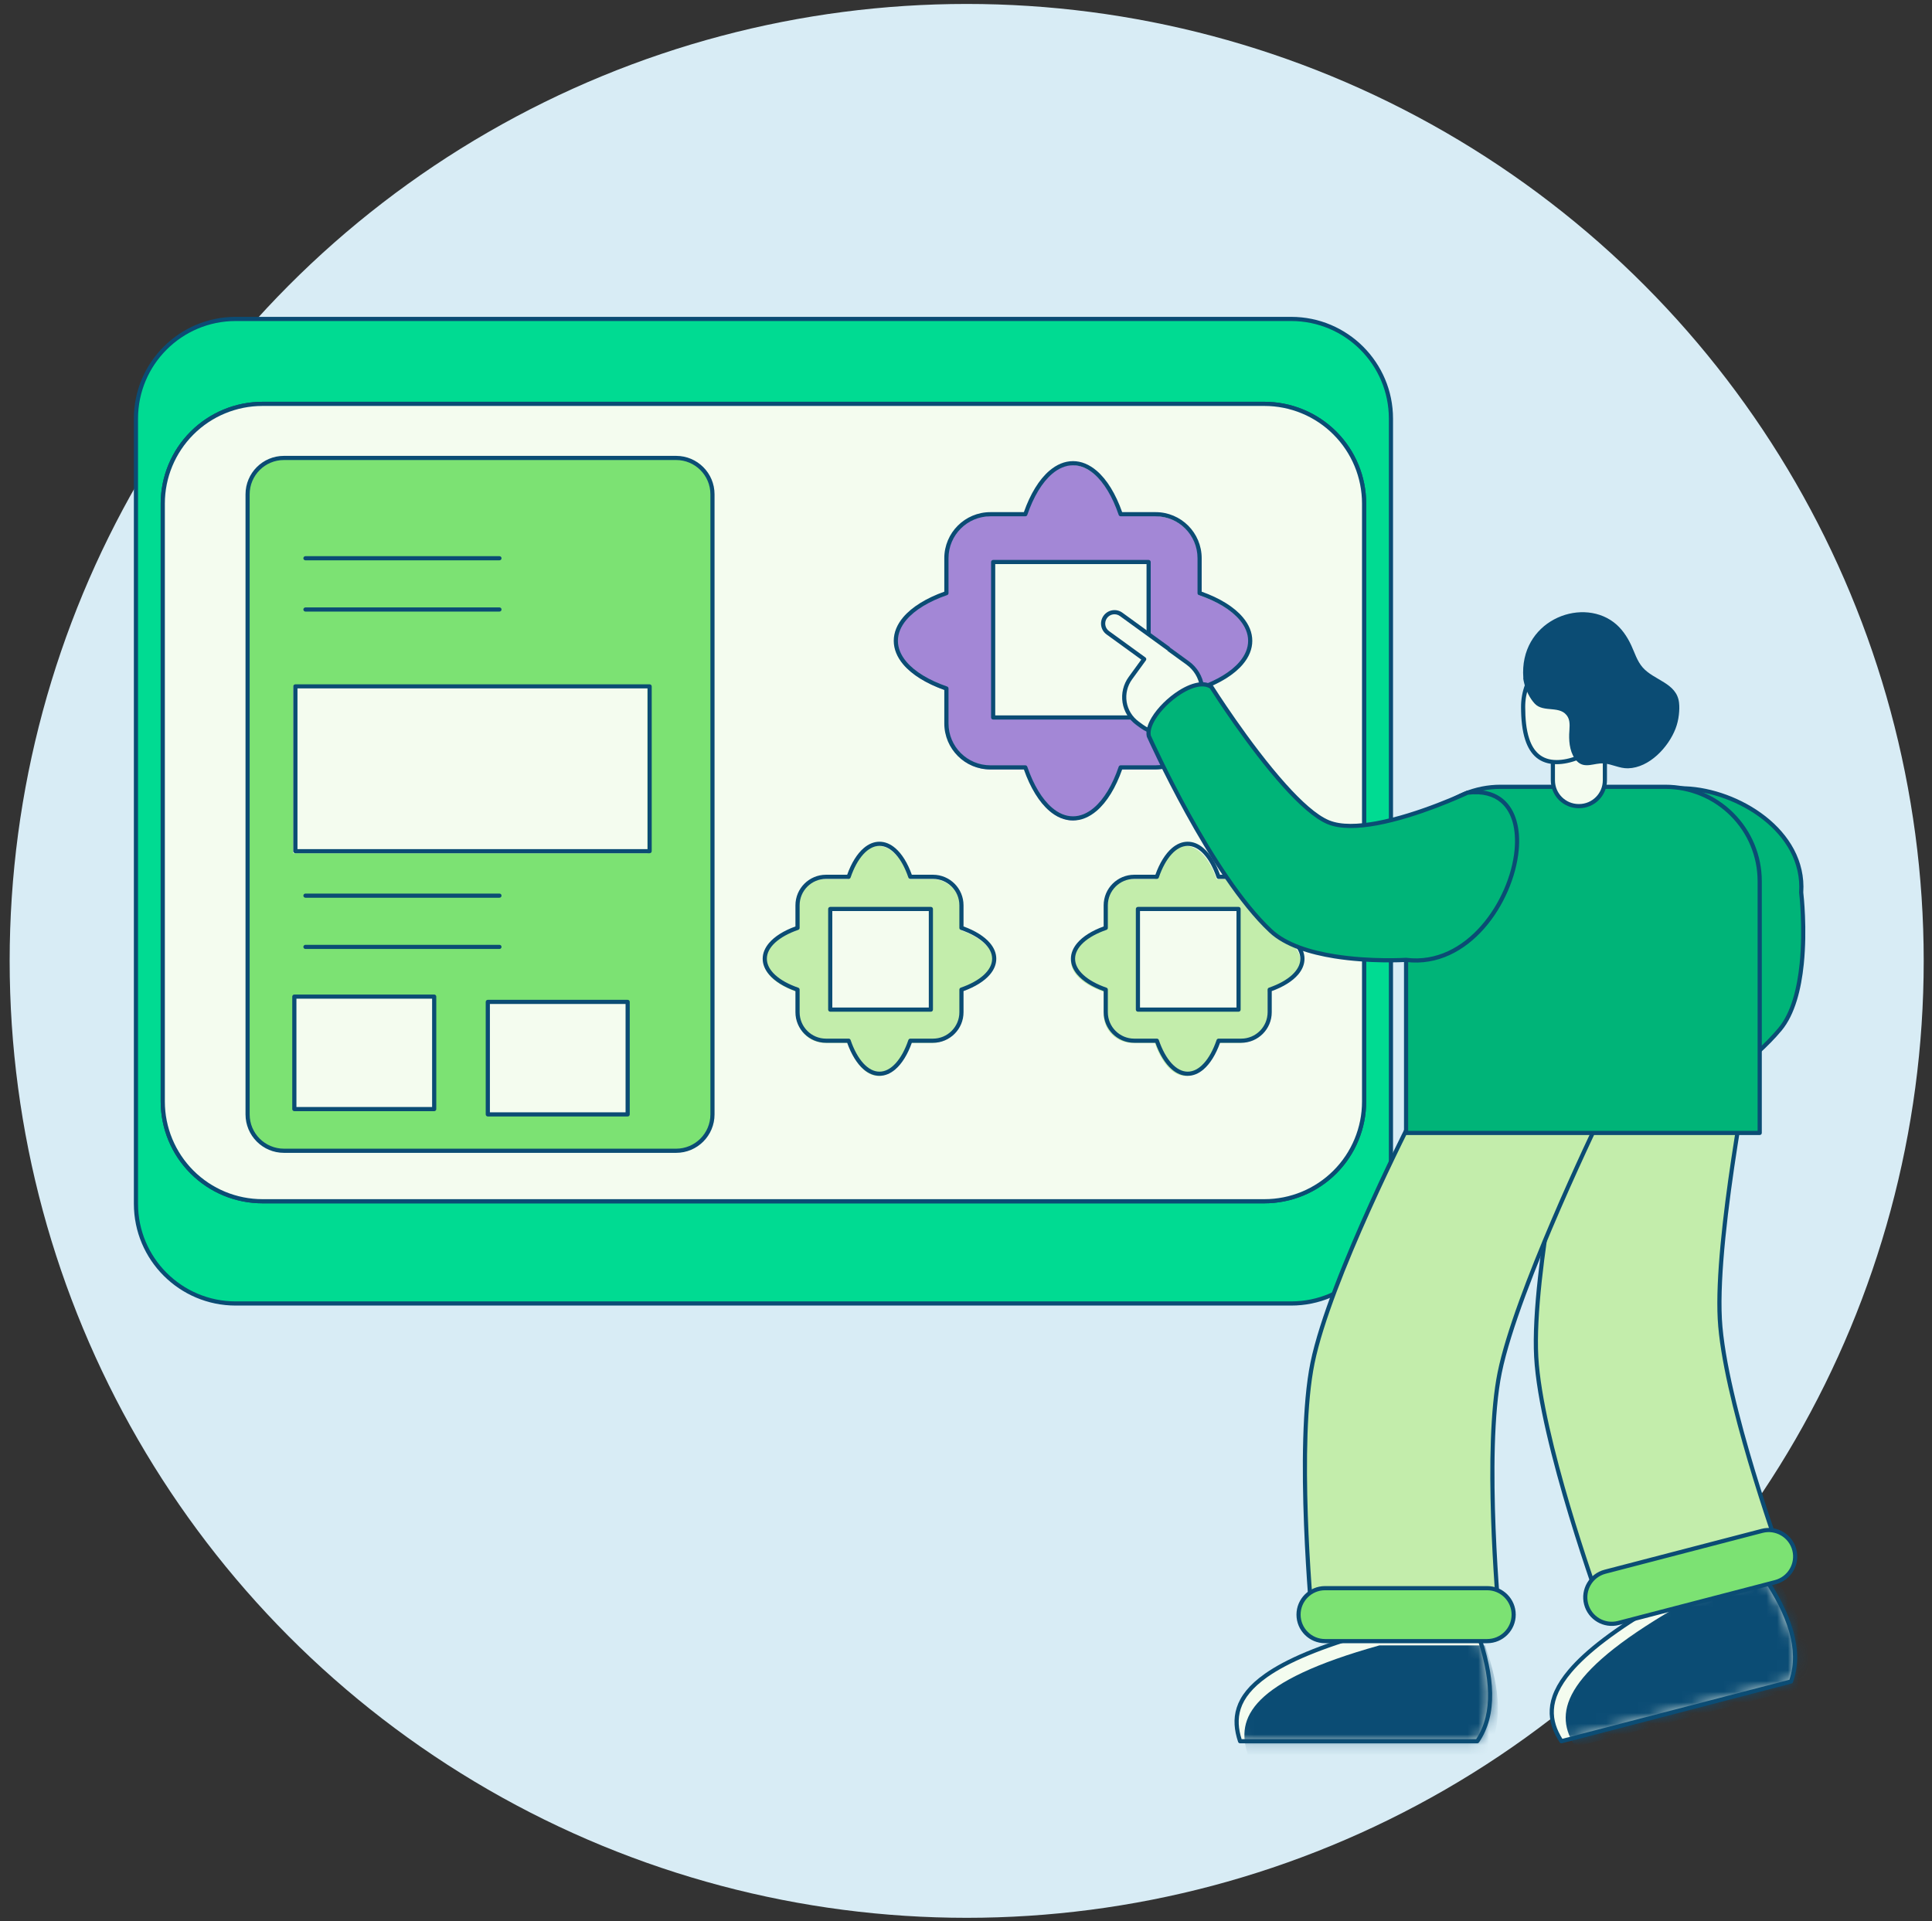
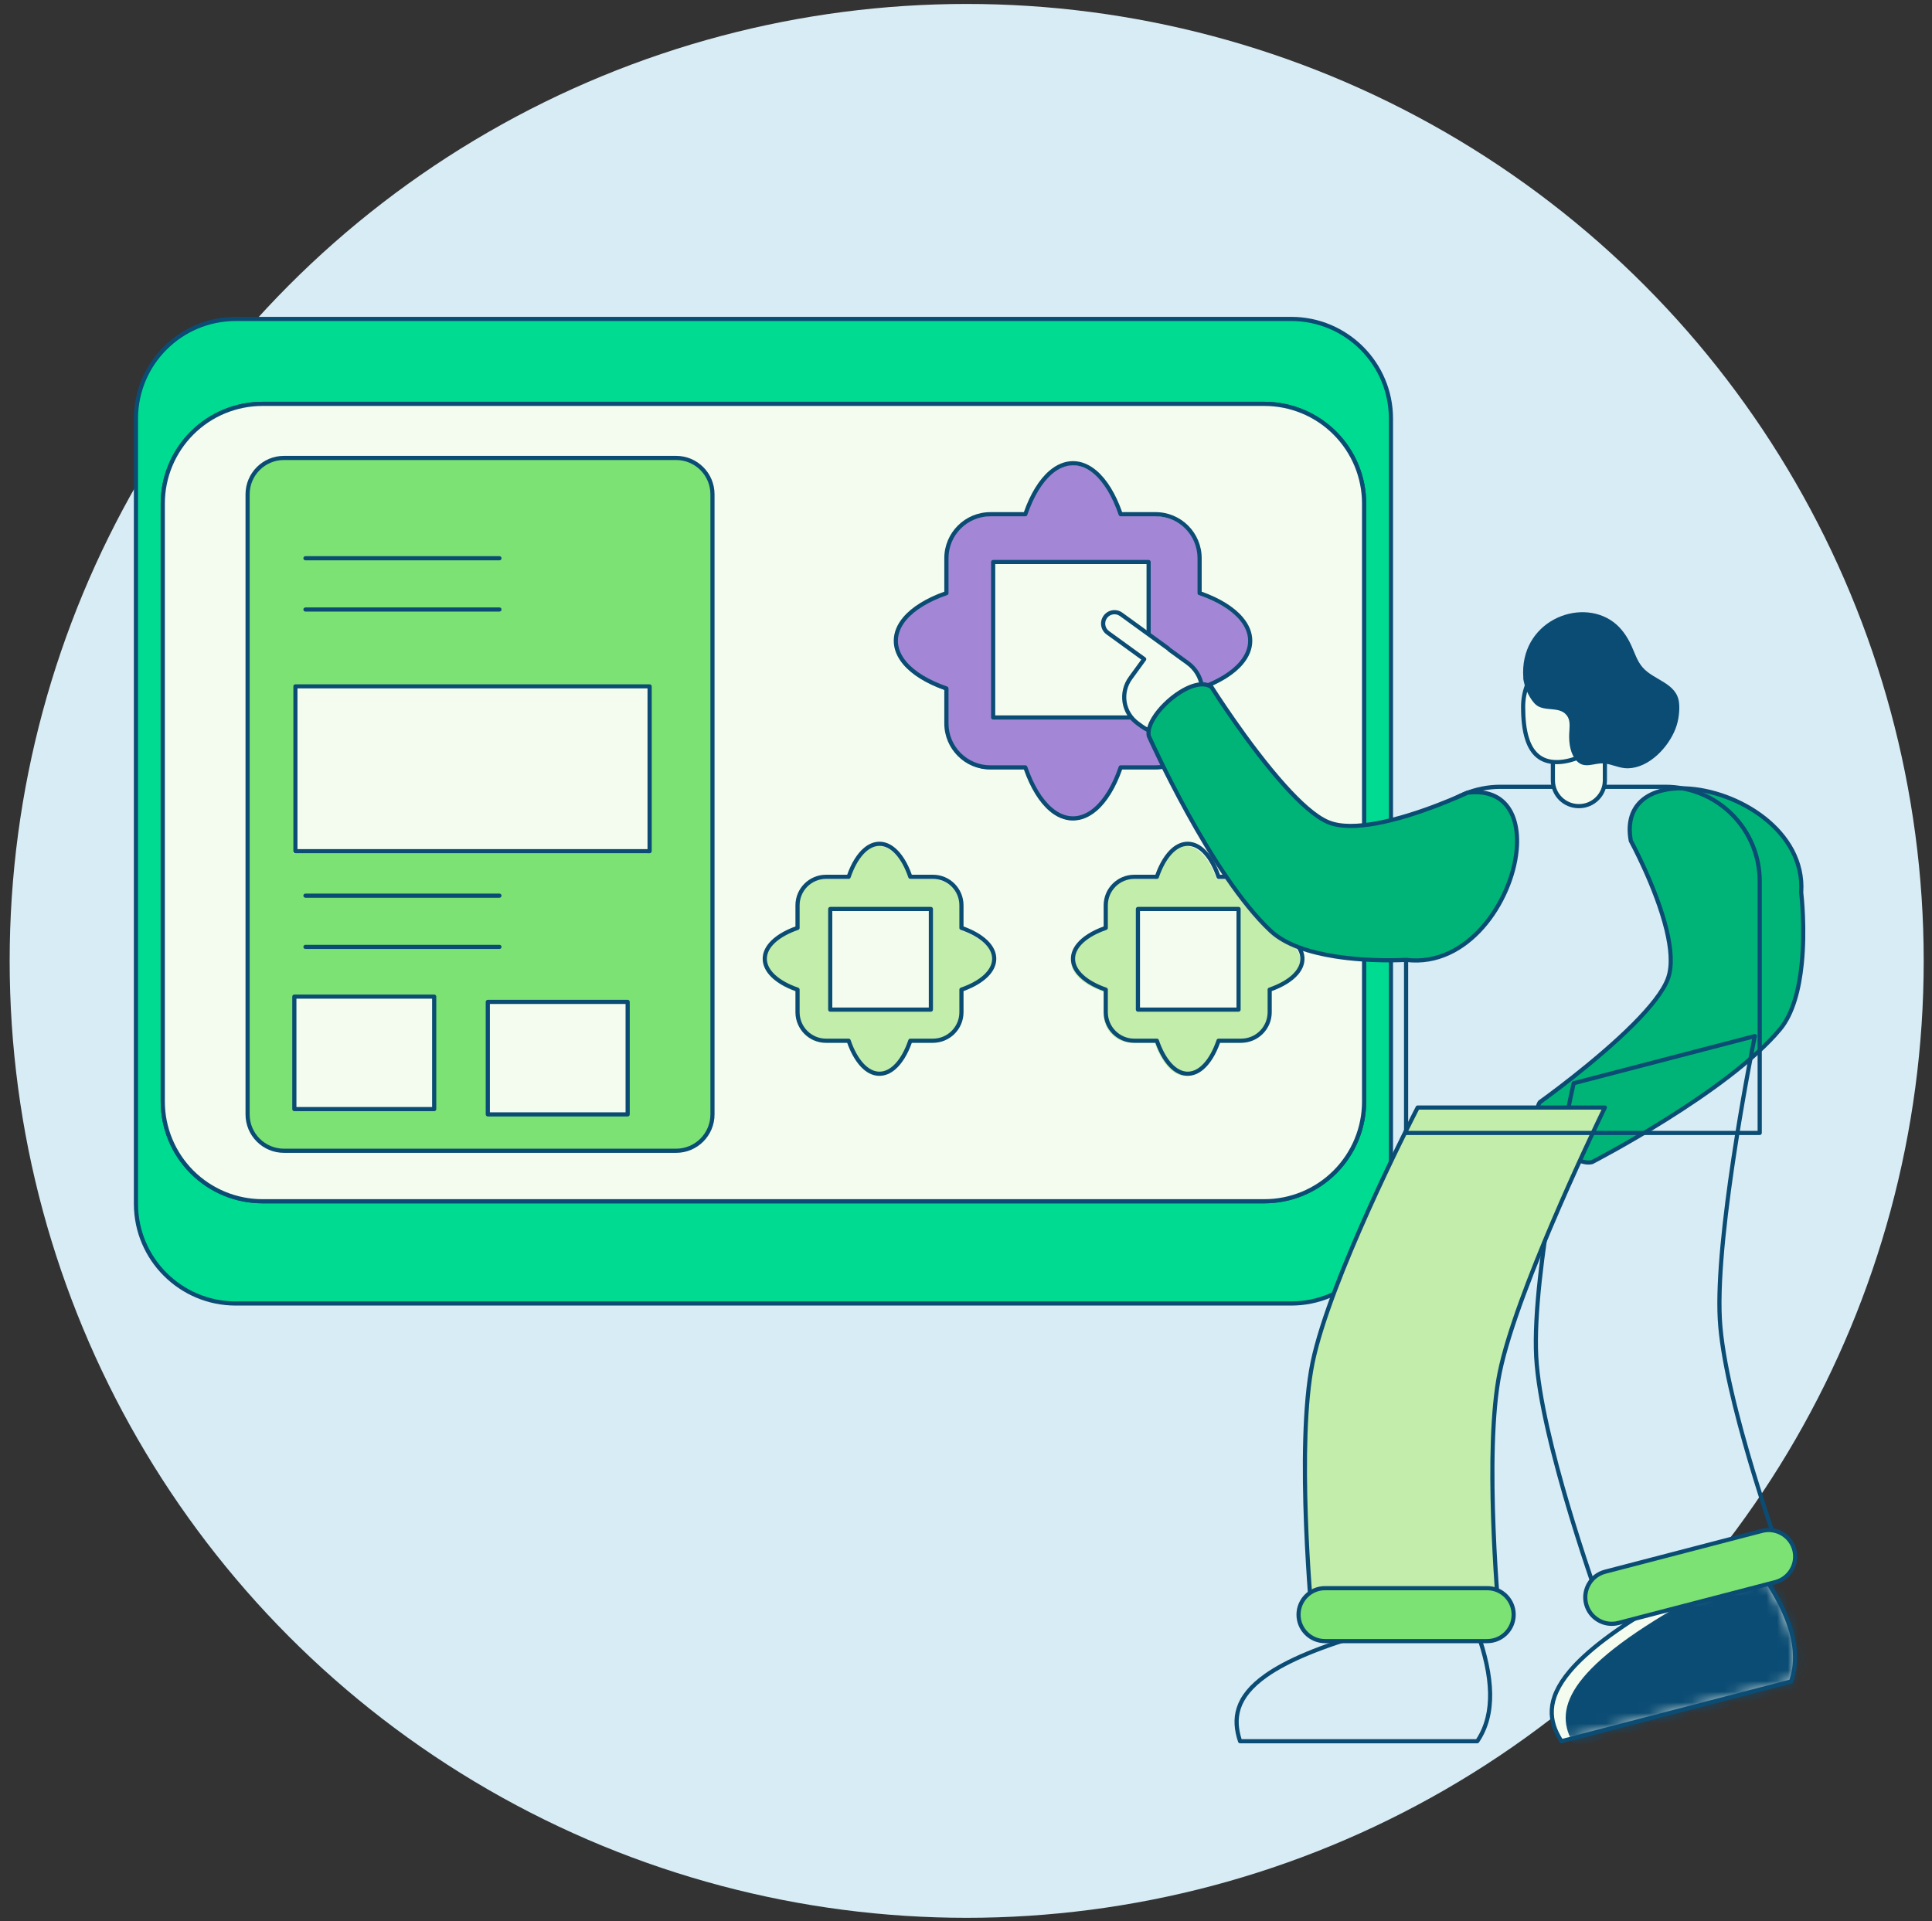
<svg xmlns="http://www.w3.org/2000/svg" width="181" height="180" viewBox="0 0 181 180" fill="none">
  <rect x="0" y="0" width="181" height="180" fill="#333333" stroke="none" />
  <circle cx="90.564" cy="90.029" r="89.659" fill="#D8ECF5" />
  <path fill-rule="evenodd" clip-rule="evenodd" d="M130.309 39.224C130.309 34.065 126.125 29.883 120.967 29.883H22.081C16.919 29.883 12.739 34.065 12.739 39.224V112.788C12.739 117.947 16.919 122.128 22.081 122.128H120.967C126.125 122.128 130.309 117.947 130.309 112.788V39.224Z" fill="#00DB92" />
  <path fill-rule="evenodd" clip-rule="evenodd" d="M130.506 39.224C130.506 33.957 126.234 29.688 120.967 29.688H22.081C16.814 29.688 12.542 33.957 12.542 39.224V112.788C12.542 118.054 16.814 122.324 22.081 122.324H120.967C126.234 122.324 130.506 118.054 130.506 112.788V39.224ZM130.116 39.224V112.788C130.116 117.839 126.019 121.933 120.967 121.933H22.081C17.029 121.933 12.932 117.839 12.932 112.788V39.224C12.932 34.173 17.029 30.079 22.081 30.079H120.967C126.019 30.079 130.116 34.173 130.116 39.224Z" fill="#0B4C74" />
  <path fill-rule="evenodd" clip-rule="evenodd" d="M127.797 47.18C127.797 44.703 126.815 42.327 125.06 40.575C123.309 38.824 120.933 37.84 118.456 37.84H24.591C22.114 37.84 19.738 38.824 17.987 40.575C16.232 42.327 15.25 44.703 15.25 47.18V103.209C15.25 105.687 16.232 108.062 17.987 109.814C19.738 111.566 22.114 112.55 24.591 112.55H118.456C120.933 112.55 123.309 111.566 125.06 109.814C126.815 108.062 127.797 105.687 127.797 103.209V47.18Z" fill="#F4FCEF" />
  <path fill-rule="evenodd" clip-rule="evenodd" d="M127.992 47.18C127.992 44.651 126.988 42.226 125.2 40.437C123.411 38.649 120.984 37.644 118.457 37.644H24.593C22.061 37.644 19.638 38.649 17.85 40.437C16.061 42.226 15.054 44.651 15.054 47.18V103.209C15.054 105.738 16.061 108.164 17.85 109.952C18.735 110.838 19.786 111.54 20.943 112.02C22.1 112.499 23.34 112.745 24.593 112.745H118.457C120.984 112.745 123.411 111.74 125.2 109.952C126.988 108.164 127.992 105.738 127.992 103.209V47.18ZM127.601 47.18V103.209C127.601 105.635 126.64 107.961 124.923 109.676C123.21 111.391 120.884 112.355 118.457 112.355H24.593C22.166 112.355 19.839 111.391 18.123 109.676C16.41 107.961 15.444 105.635 15.444 103.209V47.18C15.444 44.755 16.41 42.429 18.123 40.713C19.84 38.998 22.166 38.035 24.593 38.035H118.457C120.884 38.035 123.21 38.998 124.923 40.713C126.64 42.429 127.601 44.755 127.601 47.18Z" fill="#0B4C74" />
  <path fill-rule="evenodd" clip-rule="evenodd" d="M127.797 47.18C127.797 44.703 126.815 42.327 125.06 40.575C123.309 38.824 120.933 37.84 118.456 37.84H24.591C22.114 37.84 19.738 38.824 17.987 40.575C16.232 42.327 15.25 44.703 15.25 47.18V103.209C15.25 105.687 16.232 108.062 17.987 109.814C19.738 111.566 22.114 112.55 24.591 112.55H118.456C120.933 112.55 123.309 111.566 125.06 109.814C126.815 108.062 127.797 105.687 127.797 103.209V47.18Z" fill="#F4FCEF" />
  <path fill-rule="evenodd" clip-rule="evenodd" d="M127.992 47.18C127.992 44.651 126.988 42.226 125.2 40.437C123.411 38.649 120.984 37.644 118.457 37.644H24.593C22.061 37.644 19.638 38.649 17.85 40.437C16.061 42.226 15.054 44.651 15.054 47.18V103.209C15.054 105.738 16.061 108.164 17.85 109.952C18.735 110.838 19.786 111.54 20.943 112.02C22.1 112.499 23.34 112.745 24.593 112.745H118.457C120.984 112.745 123.411 111.74 125.2 109.952C126.988 108.164 127.992 105.738 127.992 103.209V47.18ZM127.601 47.18V103.209C127.601 105.635 126.64 107.961 124.923 109.676C123.21 111.391 120.884 112.355 118.457 112.355H24.593C22.166 112.355 19.839 111.391 18.123 109.676C16.41 107.961 15.444 105.635 15.444 103.209V47.18C15.444 44.755 16.41 42.429 18.123 40.713C19.84 38.998 22.166 38.035 24.593 38.035H118.457C120.884 38.035 123.21 38.998 124.923 40.713C126.64 42.429 127.601 44.755 127.601 47.18Z" fill="#0B4C74" />
  <path fill-rule="evenodd" clip-rule="evenodd" d="M66.744 46.312C66.744 44.431 65.225 42.907 63.344 42.907H26.598C24.718 42.907 23.198 44.431 23.198 46.312V104.416C23.198 106.296 24.718 107.82 26.598 107.82H63.344C65.225 107.82 66.744 106.296 66.744 104.416V46.312Z" fill="#7CE273" />
  <path fill-rule="evenodd" clip-rule="evenodd" d="M66.942 46.311C66.942 44.324 65.329 42.712 63.345 42.712H26.599C24.615 42.712 23.002 44.324 23.002 46.311V104.415C23.002 106.403 24.615 108.015 26.599 108.015H63.345C65.329 108.015 66.942 106.403 66.942 104.415V46.311ZM66.554 46.311V104.415C66.554 106.187 65.116 107.624 63.345 107.625H26.599C24.828 107.624 23.39 106.187 23.39 104.415V46.311C23.39 44.539 24.828 43.102 26.599 43.102H63.345C65.116 43.102 66.554 44.539 66.554 46.311Z" fill="#0B4C74" />
  <path fill-rule="evenodd" clip-rule="evenodd" d="M46.79 52.109H28.617C28.591 52.109 28.566 52.114 28.542 52.124C28.518 52.134 28.497 52.148 28.478 52.166C28.46 52.184 28.446 52.206 28.436 52.23C28.426 52.254 28.421 52.279 28.421 52.305C28.421 52.413 28.508 52.5 28.617 52.5H46.79C46.899 52.5 46.986 52.413 46.986 52.305C46.986 52.197 46.899 52.109 46.79 52.109ZM46.79 83.722H28.617C28.591 83.721 28.566 83.726 28.542 83.736C28.518 83.746 28.497 83.76 28.478 83.778C28.46 83.796 28.446 83.818 28.436 83.842C28.426 83.865 28.421 83.891 28.421 83.917C28.421 84.024 28.508 84.112 28.617 84.112H46.79C46.899 84.112 46.986 84.024 46.986 83.917C46.986 83.809 46.899 83.722 46.79 83.722ZM28.617 57.302H46.79C46.899 57.302 46.986 57.215 46.986 57.107C46.986 56.999 46.899 56.912 46.79 56.912H28.617C28.591 56.912 28.566 56.917 28.542 56.926C28.518 56.936 28.497 56.95 28.478 56.969C28.46 56.987 28.446 57.008 28.436 57.032C28.426 57.056 28.421 57.081 28.421 57.107C28.421 57.215 28.508 57.302 28.617 57.302ZM28.617 88.914H46.79C46.899 88.914 46.986 88.827 46.986 88.719C46.986 88.611 46.899 88.524 46.79 88.524H28.617C28.591 88.524 28.566 88.529 28.542 88.538C28.518 88.548 28.497 88.562 28.478 88.581C28.46 88.599 28.446 88.62 28.436 88.644C28.426 88.668 28.421 88.693 28.421 88.719C28.421 88.827 28.508 88.914 28.617 88.914Z" fill="#0B4C74" />
  <path fill-rule="evenodd" clip-rule="evenodd" d="M27.475 64.272H60.656V79.942H27.475V64.272Z" fill="#F4FCEF" />
  <path fill-rule="evenodd" clip-rule="evenodd" d="M61.056 64.309C61.056 64.203 60.966 64.117 60.859 64.117H27.672C27.565 64.117 27.475 64.203 27.475 64.309V79.75C27.475 79.856 27.565 79.942 27.672 79.942H60.859C60.966 79.942 61.056 79.856 61.056 79.75V64.309ZM60.668 64.501V79.558H27.869V64.501H60.668Z" fill="#0B4C74" />
  <path fill-rule="evenodd" clip-rule="evenodd" d="M27.498 93.543H40.6V104.082H27.498V93.543Z" fill="#F4FCEF" />
  <path fill-rule="evenodd" clip-rule="evenodd" d="M40.873 93.377C40.873 93.351 40.868 93.326 40.858 93.302C40.848 93.278 40.834 93.257 40.816 93.239C40.797 93.22 40.776 93.206 40.752 93.196C40.728 93.186 40.703 93.181 40.677 93.182H27.576C27.55 93.181 27.524 93.186 27.501 93.196C27.477 93.206 27.455 93.22 27.437 93.239C27.419 93.257 27.404 93.278 27.395 93.302C27.385 93.326 27.38 93.351 27.38 93.377V103.916C27.38 103.942 27.385 103.967 27.395 103.991C27.404 104.014 27.419 104.036 27.437 104.054C27.455 104.072 27.477 104.087 27.5 104.097C27.524 104.106 27.55 104.111 27.576 104.111H40.677C40.703 104.111 40.728 104.106 40.752 104.097C40.776 104.087 40.797 104.072 40.816 104.054C40.834 104.036 40.848 104.014 40.858 103.991C40.868 103.967 40.873 103.942 40.873 103.916L40.873 93.377ZM40.482 93.572V103.721H27.771V93.572H40.482V93.572Z" fill="#0B4C74" />
  <path fill-rule="evenodd" clip-rule="evenodd" d="M45.565 93.757H58.667V104.296H45.565V93.757Z" fill="#F4FCEF" />
  <path fill-rule="evenodd" clip-rule="evenodd" d="M58.998 93.872C58.998 93.847 58.993 93.821 58.983 93.797C58.973 93.774 58.959 93.752 58.941 93.734C58.922 93.716 58.901 93.702 58.877 93.692C58.853 93.682 58.828 93.677 58.802 93.677H45.7C45.675 93.677 45.649 93.682 45.626 93.692C45.602 93.702 45.58 93.716 45.562 93.734C45.544 93.752 45.529 93.774 45.52 93.797C45.51 93.821 45.505 93.847 45.505 93.872V104.411C45.505 104.437 45.51 104.463 45.52 104.486C45.529 104.51 45.544 104.532 45.562 104.55C45.58 104.568 45.602 104.582 45.626 104.592C45.649 104.602 45.675 104.607 45.7 104.607H58.802C58.828 104.607 58.853 104.602 58.877 104.592C58.901 104.582 58.922 104.568 58.941 104.55C58.959 104.532 58.973 104.51 58.983 104.486C58.993 104.463 58.998 104.437 58.998 104.411V93.872ZM58.607 94.067V104.216H45.896V94.067H58.607V94.067Z" fill="#0B4C74" />
  <path fill-rule="evenodd" clip-rule="evenodd" d="M95.982 48.355C96.969 45.466 98.6 43.576 100.447 43.576C102.293 43.576 103.929 45.466 104.912 48.355H108.188C110.464 48.355 112.31 50.2 112.31 52.476V55.749C115.174 56.738 117.051 58.371 117.051 60.215C117.051 62.061 115.174 63.693 112.31 64.682V67.955C112.31 70.231 110.464 72.076 108.188 72.076H104.912C103.929 74.965 102.293 76.856 100.447 76.856C98.6 76.856 96.969 74.965 95.982 72.076H92.71C90.434 72.076 88.588 70.231 88.588 67.955V64.682C85.719 63.693 83.847 62.061 83.847 60.215C83.847 58.371 85.719 56.738 88.588 55.749V52.476C88.588 50.2 90.434 48.355 92.71 48.355H95.982Z" fill="#A387D6" />
  <path fill-rule="evenodd" clip-rule="evenodd" d="M95.923 47.984H92.787C90.401 47.984 88.467 49.917 88.467 52.301V55.436C86.774 56.039 85.432 56.869 84.617 57.83C84.042 58.51 83.731 59.258 83.731 60.04C83.731 60.822 84.042 61.57 84.617 62.251C85.432 63.211 86.774 64.042 88.467 64.645V67.779C88.467 70.163 90.401 72.096 92.787 72.096H95.923C96.524 73.806 97.353 75.159 98.313 75.978C98.993 76.559 99.743 76.875 100.524 76.875C101.309 76.875 102.054 76.559 102.738 75.978C103.699 75.159 104.528 73.806 105.129 72.096C105.129 72.096 108.264 72.096 108.264 72.096C110.65 72.096 112.58 70.163 112.58 67.779V64.645C114.277 64.042 115.619 63.211 116.431 62.251C117.01 61.57 117.321 60.822 117.321 60.04C117.321 59.258 117.01 58.51 116.431 57.83C115.619 56.869 114.277 56.039 112.58 55.436V52.301C112.58 49.917 110.65 47.984 108.264 47.984H105.129C104.528 46.275 103.699 44.922 102.738 44.102C102.054 43.522 101.309 43.205 100.524 43.205C99.743 43.205 98.993 43.522 98.313 44.102C97.353 44.922 96.524 46.275 95.923 47.984ZM96.059 48.375C96.1 48.375 96.139 48.362 96.172 48.339C96.205 48.315 96.23 48.281 96.243 48.243C96.822 46.549 97.625 45.203 98.568 44.399C99.168 43.884 99.831 43.596 100.524 43.596C101.221 43.596 101.879 43.884 102.484 44.399C103.427 45.203 104.23 46.549 104.804 48.243C104.817 48.281 104.842 48.315 104.875 48.339C104.908 48.362 104.948 48.375 104.988 48.375H108.264C110.431 48.375 112.19 50.133 112.19 52.301V55.574C112.19 55.615 112.202 55.654 112.226 55.688C112.25 55.721 112.283 55.745 112.321 55.759C114.001 56.339 115.339 57.14 116.133 58.082C116.646 58.686 116.931 59.346 116.931 60.04C116.931 60.734 116.646 61.394 116.133 61.998C115.339 62.94 114.001 63.742 112.321 64.322C112.283 64.335 112.25 64.36 112.226 64.393C112.202 64.426 112.19 64.465 112.19 64.506V67.779C112.19 69.948 110.431 71.705 108.264 71.705H104.988C104.948 71.705 104.908 71.718 104.875 71.742C104.842 71.766 104.817 71.799 104.804 71.838C104.23 73.532 103.427 74.878 102.484 75.681C101.879 76.196 101.221 76.484 100.524 76.484C99.831 76.484 99.168 76.196 98.567 75.681C97.625 74.878 96.822 73.532 96.243 71.838C96.23 71.799 96.205 71.766 96.172 71.742C96.139 71.718 96.1 71.705 96.059 71.705H92.787C90.616 71.705 88.862 69.948 88.862 67.779V64.506C88.862 64.465 88.849 64.426 88.826 64.393C88.802 64.36 88.769 64.335 88.73 64.322C87.046 63.742 85.713 62.94 84.915 61.998C84.406 61.394 84.121 60.734 84.121 60.04C84.121 59.346 84.406 58.686 84.915 58.082C85.713 57.14 87.046 56.339 88.73 55.759C88.769 55.745 88.802 55.721 88.826 55.688C88.849 55.654 88.862 55.615 88.862 55.574V52.301C88.862 50.133 90.616 48.375 92.787 48.375H96.059Z" fill="#0B4C74" />
  <path fill-rule="evenodd" clip-rule="evenodd" d="M92.888 52.742H107.454V67.308H92.888V52.742Z" fill="#F4FCEF" />
  <path fill-rule="evenodd" clip-rule="evenodd" d="M107.804 52.658C107.804 52.551 107.716 52.463 107.611 52.463H93.042C92.936 52.463 92.849 52.551 92.849 52.658V67.224C92.849 67.332 92.936 67.419 93.042 67.419H107.611C107.716 67.419 107.804 67.332 107.804 67.224V52.658ZM107.414 52.854V67.029H93.239V52.854H107.414Z" fill="#0B4C74" />
  <path fill-rule="evenodd" clip-rule="evenodd" d="M79.412 82.361C80.051 80.491 81.107 79.267 82.302 79.267C83.497 79.267 84.556 80.491 85.192 82.361H87.313C88.787 82.361 89.982 83.556 89.982 85.029V87.148C91.836 87.788 93.052 88.845 93.052 90.039C93.052 91.234 91.836 92.291 89.982 92.93V95.049C89.982 96.523 88.787 97.718 87.313 97.718H85.192C84.556 99.588 83.497 100.812 82.302 100.812C81.107 100.812 80.051 99.588 79.412 97.718H77.294C75.82 97.718 74.625 96.523 74.625 95.049V92.93C72.768 92.291 71.556 91.234 71.556 90.039C71.556 88.845 72.768 87.788 74.625 87.148V85.029C74.625 83.556 75.82 82.361 77.294 82.361H79.412Z" fill="#C3EDAB" />
  <path fill-rule="evenodd" clip-rule="evenodd" d="M79.368 81.958H77.386C75.805 81.958 74.521 83.24 74.521 84.821V86.802C73.431 87.196 72.571 87.735 72.046 88.356C71.662 88.81 71.452 89.309 71.452 89.831C71.452 90.353 71.662 90.852 72.046 91.306C72.571 91.927 73.431 92.466 74.521 92.86V94.841C74.521 96.423 75.805 97.704 77.386 97.704H79.368C79.76 98.803 80.299 99.672 80.918 100.201C81.372 100.589 81.872 100.798 82.394 100.798C82.917 100.798 83.419 100.589 83.871 100.201C84.493 99.672 85.032 98.803 85.424 97.704H87.406C88.987 97.704 90.268 96.423 90.268 94.841V92.86C91.358 92.466 92.221 91.927 92.746 91.306C93.13 90.852 93.337 90.353 93.337 89.831C93.337 89.309 93.13 88.81 92.746 88.356C92.221 87.735 91.358 87.196 90.268 86.802V84.821C90.268 83.24 88.987 81.958 87.406 81.958H85.424C85.032 80.859 84.493 79.99 83.871 79.461C83.419 79.073 82.917 78.864 82.394 78.864C81.872 78.864 81.372 79.073 80.918 79.461C80.299 79.99 79.76 80.859 79.368 81.958ZM79.504 82.348C79.589 82.348 79.663 82.295 79.689 82.216C79.998 81.31 80.407 80.559 80.884 80.036C81.338 79.542 81.849 79.254 82.394 79.254C82.942 79.254 83.454 79.542 83.905 80.036C84.385 80.559 84.791 81.31 85.1 82.216C85.129 82.295 85.203 82.348 85.285 82.348H87.406C88.771 82.348 89.879 83.455 89.879 84.821V86.94C89.879 86.98 89.891 87.02 89.915 87.053C89.938 87.086 89.971 87.111 90.009 87.125C90.909 87.434 91.653 87.843 92.173 88.321C92.661 88.773 92.948 89.284 92.948 89.831C92.948 90.378 92.661 90.889 92.173 91.341C91.653 91.819 90.909 92.228 90.009 92.538C89.971 92.551 89.938 92.576 89.915 92.609C89.892 92.642 89.879 92.682 89.879 92.722V94.841C89.879 96.207 88.771 97.314 87.406 97.314H85.285C85.203 97.314 85.129 97.367 85.1 97.446C84.791 98.352 84.385 99.103 83.905 99.626C83.454 100.12 82.942 100.408 82.394 100.408C81.849 100.408 81.338 100.12 80.884 99.626C80.407 99.103 79.998 98.352 79.689 97.446C79.663 97.367 79.589 97.314 79.504 97.314H77.386C76.02 97.314 74.913 96.207 74.913 94.841V92.722C74.913 92.639 74.859 92.565 74.78 92.538C73.882 92.228 73.139 91.819 72.619 91.341C72.131 90.889 71.844 90.378 71.844 89.831C71.844 89.284 72.131 88.773 72.619 88.321C73.139 87.843 73.882 87.434 74.78 87.125C74.859 87.097 74.913 87.023 74.913 86.94V84.821C74.913 83.455 76.02 82.348 77.386 82.348H79.504Z" fill="#0B4C74" />
  <path fill-rule="evenodd" clip-rule="evenodd" d="M77.661 85.209H87.091V94.638H77.661V85.209Z" fill="#F4FCEF" />
  <path fill-rule="evenodd" clip-rule="evenodd" d="M87.404 85.166C87.404 85.058 87.319 84.971 87.211 84.971H77.779C77.674 84.971 77.586 85.058 77.586 85.166V94.595C77.586 94.703 77.674 94.791 77.779 94.791H87.211C87.319 94.791 87.404 94.703 87.404 94.595V85.166ZM87.015 85.361V94.4H77.975V85.361H87.015Z" fill="#0B4C74" />
  <path fill-rule="evenodd" clip-rule="evenodd" d="M108.189 82.361C108.828 80.491 109.884 79.267 111.079 79.267C112.275 79.267 113.334 80.491 113.97 82.361H116.091C117.564 82.361 118.76 83.556 118.76 85.029V87.148C120.614 87.788 121.829 88.845 121.829 90.039C121.829 91.234 120.614 92.291 118.76 92.93V95.049C118.76 96.523 117.564 97.718 116.091 97.718H113.97C113.334 99.588 112.275 100.812 111.079 100.812C109.884 100.812 108.828 99.588 108.189 97.718H106.071C104.598 97.718 103.402 96.523 103.402 95.049V92.93C101.545 92.291 100.333 91.234 100.333 90.039C100.333 88.845 101.545 87.788 103.402 87.148V85.029C103.402 83.556 104.598 82.361 106.071 82.361H108.189Z" fill="#C3EDAB" />
  <path fill-rule="evenodd" clip-rule="evenodd" d="M108.244 81.958H106.262C104.681 81.958 103.397 83.24 103.397 84.821V86.802C102.307 87.196 101.447 87.735 100.922 88.356C100.538 88.81 100.328 89.309 100.328 89.831C100.328 90.353 100.538 90.852 100.922 91.306C101.447 91.927 102.307 92.466 103.397 92.86V94.841C103.397 96.423 104.681 97.704 106.262 97.704H108.244C108.636 98.803 109.175 99.672 109.794 100.201C110.248 100.589 110.748 100.798 111.27 100.798C111.793 100.798 112.295 100.589 112.747 100.201C113.369 99.672 113.908 98.803 114.3 97.704H116.282C117.863 97.704 119.144 96.423 119.144 94.841V92.86C120.234 92.466 121.097 91.927 121.622 91.306C122.006 90.852 122.213 90.353 122.213 89.831C122.213 89.309 122.006 88.81 121.622 88.356C121.097 87.735 120.234 87.196 119.144 86.802V84.821C119.144 83.24 117.863 81.958 116.282 81.958H114.3C113.908 80.859 113.369 79.99 112.747 79.461C112.295 79.073 111.793 78.864 111.27 78.864C110.748 78.864 110.248 79.073 109.794 79.461C109.175 79.99 108.636 80.859 108.244 81.958ZM108.38 82.348C108.465 82.348 108.539 82.295 108.565 82.216C108.874 81.31 109.283 80.559 109.76 80.036C110.214 79.542 110.725 79.254 111.27 79.254C111.818 79.254 112.33 79.542 112.781 80.036C113.261 80.559 113.667 81.31 113.976 82.216C114.005 82.295 114.078 82.348 114.161 82.348H116.282C117.647 82.348 118.755 83.455 118.755 84.821V86.94C118.755 86.98 118.768 87.02 118.791 87.053C118.814 87.086 118.847 87.111 118.885 87.125C119.785 87.434 120.529 87.843 121.049 88.321C121.537 88.773 121.824 89.284 121.824 89.831C121.824 90.378 121.537 90.889 121.049 91.341C120.529 91.819 119.785 92.228 118.885 92.538C118.847 92.551 118.814 92.576 118.791 92.609C118.768 92.642 118.755 92.682 118.755 92.722V94.841C118.755 96.207 117.647 97.314 116.282 97.314H114.161C114.078 97.314 114.005 97.367 113.976 97.446C113.667 98.352 113.261 99.103 112.781 99.626C112.33 100.12 111.818 100.408 111.27 100.408C110.725 100.408 110.214 100.12 109.76 99.626C109.283 99.103 108.874 98.352 108.565 97.446C108.539 97.367 108.465 97.314 108.38 97.314H106.262C104.896 97.314 103.789 96.207 103.789 94.841V92.722C103.789 92.639 103.735 92.565 103.656 92.538C102.759 92.228 102.015 91.819 101.495 91.341C101.007 90.889 100.72 90.378 100.72 89.831C100.72 89.284 101.007 88.773 101.495 88.321C102.015 87.843 102.759 87.434 103.656 87.125C103.735 87.097 103.789 87.023 103.789 86.94V84.821C103.789 83.455 104.896 82.348 106.262 82.348H108.38Z" fill="#0B4C74" />
  <path fill-rule="evenodd" clip-rule="evenodd" d="M106.438 85.209H115.867V94.638H106.438V85.209Z" fill="#F4FCEF" />
  <path fill-rule="evenodd" clip-rule="evenodd" d="M116.23 85.166C116.23 85.058 116.145 84.971 116.037 84.971H106.605C106.5 84.971 106.412 85.058 106.412 85.166V94.595C106.412 94.703 106.5 94.791 106.605 94.791H116.037C116.145 94.791 116.23 94.703 116.23 94.595V85.166ZM115.841 85.361V94.4H106.801V85.361H115.841Z" fill="#0B4C74" />
  <path fill-rule="evenodd" clip-rule="evenodd" d="M152.782 78.777C152.782 78.777 157.65 87.695 156.281 91.629C154.86 95.71 144.254 103.275 144.254 103.275C143.063 105.129 147.254 109.421 149.174 108.874C149.174 108.874 161.824 102.351 166.754 96.445C169.849 92.738 168.745 83.626 168.745 83.626C169.396 73.958 151.168 69.909 152.782 78.777Z" fill="#00B478" />
  <path fill-rule="evenodd" clip-rule="evenodd" d="M152.59 78.811C152.594 78.834 152.601 78.853 152.611 78.872C152.611 78.872 154.983 83.216 155.939 87.162C156.342 88.825 156.498 90.412 156.097 91.564C155.678 92.769 154.439 94.278 152.919 95.807C149.323 99.421 144.141 103.112 144.141 103.112C144.121 103.129 144.104 103.146 144.09 103.166C143.875 103.503 143.811 103.905 143.871 104.348C143.955 104.961 144.286 105.654 144.76 106.315C145.458 107.293 146.465 108.202 147.414 108.703C148.083 109.056 148.728 109.204 149.228 109.062C149.24 109.057 149.252 109.053 149.264 109.044C149.264 109.044 161.956 102.496 166.904 96.569C168.164 95.062 168.749 92.675 168.986 90.35C169.325 87.046 168.972 83.879 168.941 83.619C169.134 80.659 167.603 78.212 165.4 76.483C163.209 74.765 160.355 73.765 157.899 73.673C155.891 73.599 154.15 74.139 153.218 75.365C152.59 76.191 152.319 77.324 152.59 78.811ZM152.969 78.711C152.732 77.375 152.961 76.346 153.528 75.602C154.393 74.462 156.021 73.994 157.884 74.061C160.267 74.149 163.034 75.127 165.159 76.79C167.266 78.442 168.741 80.779 168.551 83.614C168.55 83.625 168.55 83.637 168.552 83.649C168.552 83.649 168.946 86.907 168.598 90.31C168.368 92.556 167.821 94.863 166.604 96.32C161.801 102.07 149.644 108.409 149.103 108.69C148.683 108.8 148.153 108.65 147.596 108.357C146.695 107.884 145.74 107.015 145.077 106.09C144.644 105.485 144.335 104.853 144.258 104.295C144.213 103.965 144.249 103.662 144.4 103.411C144.841 103.092 149.745 99.549 153.195 96.081C154.765 94.502 156.033 92.937 156.466 91.692C156.886 90.483 156.741 88.814 156.319 87.07C155.397 83.266 153.174 79.091 152.969 78.711Z" fill="#0B4C74" />
  <path fill-rule="evenodd" clip-rule="evenodd" d="M165.204 147.642L155.623 150.136C144.796 156.436 144.295 160.093 146.277 163.141L167.781 157.544C168.823 154.634 167.671 151.274 165.204 147.642Z" fill="#F4FCEF" />
  <mask id="mask0_55_1172" style="mask-type:luminance" maskUnits="userSpaceOnUse" x="145" y="147" width="24" height="17">
    <path d="M165.204 147.642L155.623 150.136C144.796 156.436 144.295 160.093 146.277 163.141L167.781 157.544C168.823 154.634 167.671 151.274 165.204 147.642Z" fill="white" />
  </mask>
  <g mask="url(#mask0_55_1172)">
    <path fill-rule="evenodd" clip-rule="evenodd" d="M166.517 148.177L156.937 150.67C146.109 156.97 145.608 160.627 147.591 163.675L169.094 158.078C170.136 155.168 168.984 151.808 166.517 148.177Z" fill="#0B4C74" />
  </g>
  <path fill-rule="evenodd" clip-rule="evenodd" d="M165.371 147.538C165.325 147.467 165.241 147.434 165.161 147.455L155.581 149.949C155.561 149.954 155.546 149.961 155.532 149.972C151.174 152.504 148.479 154.617 146.943 156.432C145.76 157.827 145.251 159.056 145.187 160.169C145.119 161.29 145.502 162.297 146.12 163.25C146.165 163.321 146.253 163.353 146.333 163.332L167.837 157.735C167.898 157.719 167.951 157.674 167.972 157.611C169.029 154.652 167.881 151.23 165.371 147.538ZM165.125 147.869C167.471 151.353 168.588 154.579 167.639 157.382L146.372 162.917C145.845 162.075 145.52 161.182 145.577 160.191C145.637 159.144 146.13 157.998 147.238 156.685C148.756 154.895 151.413 152.819 155.705 150.321L165.125 147.869Z" fill="#0B4C74" />
-   <path fill-rule="evenodd" clip-rule="evenodd" d="M164.402 97.075L147.431 101.492C147.431 101.492 143.481 118.915 143.922 127.13C144.353 135.145 150.078 150.782 150.078 150.782L167.049 146.365C167.049 146.365 161.535 131.307 161.12 123.587C160.68 115.372 164.402 97.075 164.402 97.075Z" fill="#C3EDAB" />
  <path fill-rule="evenodd" clip-rule="evenodd" d="M164.593 97.114C164.6 97.082 164.599 97.048 164.589 97.016C164.579 96.984 164.56 96.956 164.535 96.934C164.512 96.911 164.482 96.894 164.45 96.886C164.418 96.877 164.385 96.877 164.353 96.886L147.382 101.303C147.347 101.312 147.315 101.331 147.29 101.357C147.265 101.382 147.247 101.414 147.239 101.449C147.239 101.449 143.284 118.908 143.726 127.141C144.159 135.177 149.893 150.849 149.893 150.849C149.928 150.943 150.027 150.997 150.127 150.971L167.098 146.554C167.124 146.547 167.149 146.535 167.17 146.518C167.191 146.501 167.209 146.48 167.221 146.456C167.247 146.407 167.25 146.35 167.233 146.298C167.233 146.298 161.728 131.275 161.316 123.577C160.876 115.376 164.593 97.114 164.593 97.114ZM164.149 97.343C163.668 99.77 160.516 115.994 160.925 123.598C161.313 130.81 166.137 144.413 166.79 146.23L150.201 150.548C149.586 148.852 144.52 134.632 144.117 127.12C143.698 119.313 147.255 103.173 147.596 101.651L164.149 97.343Z" fill="#0B4C74" />
  <path fill-rule="evenodd" clip-rule="evenodd" d="M168.1 145.21C167.755 143.885 166.401 143.089 165.075 143.434L150.373 147.261C149.047 147.606 148.252 148.961 148.597 150.286C148.942 151.612 150.297 152.407 151.623 152.062L166.325 148.236C167.651 147.891 168.445 146.536 168.1 145.21Z" fill="#7CE273" />
  <path fill-rule="evenodd" clip-rule="evenodd" d="M168.288 145.161C167.917 143.733 166.456 142.873 165.026 143.245L150.324 147.072C148.893 147.444 148.037 148.907 148.409 150.335C148.782 151.767 150.242 152.624 151.672 152.252L166.374 148.425C167.804 148.053 168.661 146.593 168.288 145.161ZM167.912 145.259C168.23 146.482 167.496 147.729 166.275 148.046L151.573 151.873C150.352 152.191 149.104 151.46 148.786 150.237C148.468 149.018 149.201 147.768 150.422 147.45L165.124 143.624C166.345 143.306 167.595 144.04 167.912 145.259Z" fill="#0B4C74" />
-   <path fill-rule="evenodd" clip-rule="evenodd" d="M138.398 152.911H128.498C116.433 156.281 115.027 159.693 116.177 163.142H138.398C140.139 160.589 139.87 157.047 138.398 152.911Z" fill="#F4FCEF" />
  <mask id="mask1_55_1172" style="mask-type:luminance" maskUnits="userSpaceOnUse" x="115" y="152" width="25" height="12">
-     <path d="M138.398 152.911H128.498C116.433 156.281 115.027 159.693 116.177 163.142H138.398C140.139 160.589 139.87 157.047 138.398 152.911Z" fill="white" />
-   </mask>
+     </mask>
  <g mask="url(#mask1_55_1172)">
    <path fill-rule="evenodd" clip-rule="evenodd" d="M139.128 154.165H129.228C117.163 157.534 115.757 160.947 116.908 164.396H139.128C140.869 161.842 140.601 158.3 139.128 154.165Z" fill="#0B4C74" />
  </g>
  <path fill-rule="evenodd" clip-rule="evenodd" d="M138.58 152.848C138.554 152.768 138.481 152.715 138.398 152.715H128.498C128.478 152.715 128.462 152.718 128.445 152.725C123.59 154.078 120.449 155.445 118.506 156.814C117.01 157.866 116.207 158.927 115.866 159.988C115.518 161.056 115.634 162.127 115.992 163.205C116.018 163.285 116.095 163.338 116.178 163.338H138.398C138.461 163.338 138.524 163.308 138.56 163.251C140.328 160.655 140.079 157.053 138.58 152.848L138.58 152.848ZM138.258 153.106C139.651 157.07 139.92 160.472 138.295 162.946H116.32C116.022 161.998 115.932 161.053 116.237 160.107C116.559 159.109 117.325 158.124 118.728 157.133C120.648 155.783 123.742 154.443 128.525 153.106H138.258Z" fill="#0B4C74" />
  <path fill-rule="evenodd" clip-rule="evenodd" d="M150.353 103.769H132.817C132.817 103.769 124.606 119.635 122.963 127.696C121.361 135.561 122.963 152.136 122.963 152.136H140.499C140.499 152.136 138.956 136.175 140.499 128.6C142.142 120.538 150.353 103.769 150.353 103.769Z" fill="#C3EDAB" />
  <path fill-rule="evenodd" clip-rule="evenodd" d="M150.528 103.855C150.544 103.826 150.551 103.793 150.549 103.759C150.547 103.726 150.537 103.694 150.518 103.666C150.501 103.638 150.477 103.614 150.448 103.598C150.419 103.582 150.387 103.574 150.353 103.574H132.817C132.781 103.574 132.746 103.584 132.715 103.603C132.684 103.621 132.659 103.648 132.642 103.679C132.642 103.679 124.417 119.579 122.771 127.658C121.166 135.543 122.767 152.154 122.767 152.154C122.778 152.254 122.86 152.332 122.963 152.332H140.5C140.527 152.332 140.554 152.326 140.578 152.315C140.603 152.304 140.625 152.288 140.644 152.268C140.681 152.227 140.699 152.173 140.695 152.118C140.695 152.118 139.152 136.194 140.692 128.639C142.331 120.592 150.528 103.855 150.528 103.855ZM150.041 103.965C148.964 106.192 141.827 121.1 140.308 128.561C138.867 135.639 140.109 150.018 140.284 151.941H123.141C122.973 150.145 121.653 135.107 123.155 127.736C124.716 120.075 132.223 105.352 132.937 103.965H150.041Z" fill="#0B4C74" />
  <path fill-rule="evenodd" clip-rule="evenodd" d="M141.807 151.283C141.807 149.913 140.696 148.802 139.327 148.802H124.135C122.765 148.802 121.654 149.913 121.654 151.283C121.654 152.653 122.765 153.764 124.135 153.764H139.327C140.696 153.764 141.807 152.653 141.807 151.283Z" fill="#7CE273" />
  <path fill-rule="evenodd" clip-rule="evenodd" d="M142.002 151.283C142.002 149.807 140.805 148.606 139.327 148.606H124.135C122.657 148.606 121.46 149.807 121.46 151.283C121.46 152.762 122.657 153.959 124.135 153.959H139.327C140.805 153.959 142.002 152.762 142.002 151.283ZM141.613 151.283C141.613 152.546 140.589 153.568 139.327 153.568H124.135C122.873 153.568 121.849 152.546 121.849 151.283C121.849 150.023 122.873 148.998 124.135 148.998H139.327C140.589 148.998 141.613 150.023 141.613 151.283Z" fill="#0B4C74" />
-   <path fill-rule="evenodd" clip-rule="evenodd" d="M164.86 82.56C164.86 80.215 163.927 77.966 162.269 76.308C160.612 74.65 158.362 73.719 156.018 73.719H140.571C138.226 73.719 135.977 74.65 134.319 76.308C132.662 77.966 131.729 80.215 131.729 82.56V106.15H164.86V82.56Z" fill="#00B478" />
  <path fill-rule="evenodd" clip-rule="evenodd" d="M165.055 82.56C165.055 80.163 164.103 77.865 162.405 76.17C161.567 75.331 160.571 74.665 159.475 74.211C158.379 73.757 157.204 73.523 156.018 73.523H140.571C139.385 73.523 138.21 73.757 137.114 74.211C136.018 74.665 135.023 75.331 134.184 76.17C133.344 77.009 132.677 78.005 132.223 79.101C131.768 80.198 131.534 81.373 131.534 82.56V106.15C131.534 106.258 131.622 106.345 131.729 106.345H164.86C164.967 106.345 165.055 106.258 165.055 106.15V82.56ZM164.662 82.56V105.955H131.924V82.56C131.924 81.424 132.148 80.3 132.583 79.251C133.018 78.201 133.656 77.249 134.46 76.446C135.262 75.643 136.215 75.006 137.263 74.572C138.312 74.137 139.436 73.914 140.571 73.914H156.018C158.311 73.914 160.509 74.825 162.13 76.446C163.754 78.068 164.662 80.267 164.662 82.56Z" fill="#0B4C74" />
  <path fill-rule="evenodd" clip-rule="evenodd" d="M150.352 68.443H145.482V73.111C145.482 74.446 146.564 75.529 147.901 75.529H147.933C149.27 75.529 150.352 74.446 150.352 73.111V68.443Z" fill="#F4FCEF" />
  <path fill-rule="evenodd" clip-rule="evenodd" d="M150.549 68.443C150.549 68.335 150.461 68.248 150.353 68.248H145.484C145.375 68.248 145.287 68.335 145.287 68.443V73.111C145.287 74.555 146.457 75.725 147.902 75.725H147.934C149.379 75.725 150.549 74.555 150.549 73.111V68.443ZM150.159 68.638V73.111C150.159 74.339 149.163 75.334 147.934 75.334H147.902C146.674 75.334 145.677 74.339 145.677 73.111V68.638H150.159Z" fill="#0B4C74" />
  <path fill-rule="evenodd" clip-rule="evenodd" d="M107.199 61.76L105.905 63.54C105.433 64.19 105.239 65 105.365 65.793C105.427 66.186 105.566 66.563 105.773 66.903C105.981 67.242 106.253 67.537 106.575 67.77C106.707 67.866 106.843 67.962 106.975 68.058C108.448 69.132 110.516 68.804 111.588 67.328C111.732 67.131 111.875 66.934 112.015 66.74C113.087 65.263 112.762 63.197 111.286 62.124L109.434 60.779L109.446 60.761L105.042 57.562C104.813 57.397 104.527 57.329 104.248 57.373C103.969 57.418 103.719 57.572 103.553 57.8C103.388 58.029 103.32 58.314 103.365 58.593C103.41 58.871 103.563 59.12 103.791 59.286L107.199 61.76Z" fill="#F4FCEF" />
  <path fill-rule="evenodd" clip-rule="evenodd" d="M109.616 60.675C109.603 60.647 109.582 60.622 109.558 60.601C109.558 60.601 106.643 58.489 105.15 57.404C104.587 56.996 103.801 57.12 103.392 57.684C102.983 58.247 103.106 59.035 103.669 59.444L106.921 61.802L105.744 63.423C105.239 64.116 105.035 64.978 105.165 65.824C105.231 66.242 105.38 66.643 105.601 67.004C105.823 67.365 106.114 67.678 106.457 67.927C106.589 68.023 106.721 68.119 106.853 68.216C108.418 69.351 110.604 69.006 111.743 67.441C111.883 67.246 112.026 67.049 112.17 66.853C113.305 65.29 112.958 63.101 111.393 61.966L109.616 60.675ZM109.417 60.954L109.427 60.974C109.386 60.973 109.346 60.96 109.312 60.937L111.167 62.281C112.553 63.291 112.86 65.235 111.855 66.623C111.711 66.819 111.567 67.016 111.424 67.213C110.418 68.6 108.473 68.909 107.083 67.9C106.951 67.803 106.819 67.706 106.687 67.61C106.08 67.168 105.672 66.503 105.551 65.763C105.434 65.02 105.617 64.261 106.06 63.653L107.353 61.873C107.383 61.831 107.393 61.78 107.389 61.727C107.38 61.676 107.35 61.632 107.311 61.6L103.899 59.127C103.511 58.845 103.427 58.301 103.707 57.913C103.991 57.524 104.532 57.438 104.92 57.721C106.417 58.803 109.328 60.917 109.328 60.917C109.356 60.937 109.386 60.949 109.417 60.954Z" fill="#0B4C74" />
  <path fill-rule="evenodd" clip-rule="evenodd" d="M137.473 74.27C137.473 74.27 128.294 78.627 124.444 77.038C120.45 75.388 113.497 64.372 113.497 64.372C111.712 63.078 107.191 67.021 107.628 68.968C107.628 68.968 113.426 81.966 119.045 87.222C122.57 90.522 131.73 89.934 131.73 89.934C141.347 91.13 146.418 73.16 137.473 74.27Z" fill="#00B478" />
  <path fill-rule="evenodd" clip-rule="evenodd" d="M137.45 74.076C137.429 74.078 137.408 74.084 137.388 74.094C137.388 74.094 132.917 76.217 128.923 76.949C127.24 77.256 125.647 77.323 124.519 76.858C123.34 76.371 121.903 75.049 120.462 73.444C117.058 69.651 113.665 64.268 113.665 64.268C113.649 64.247 113.634 64.229 113.614 64.214C113.29 63.981 112.892 63.894 112.447 63.929C111.83 63.978 111.119 64.269 110.432 64.705C109.417 65.347 108.452 66.301 107.898 67.22C107.508 67.868 107.324 68.504 107.437 69.011C107.441 69.023 107.445 69.036 107.453 69.048C107.453 69.048 113.274 82.09 118.912 87.364C120.345 88.708 122.696 89.426 125.003 89.795C128.283 90.319 131.465 90.145 131.727 90.13C134.67 90.489 137.201 89.099 139.051 86.997C140.89 84.907 142.05 82.114 142.28 79.667C142.468 77.666 142.026 75.897 140.855 74.897C140.066 74.225 138.95 73.89 137.45 74.076ZM137.529 74.46C138.876 74.299 139.891 74.586 140.601 75.194C141.691 76.122 142.065 77.774 141.894 79.63C141.671 82.004 140.539 84.712 138.758 86.739C136.99 88.75 134.573 90.091 131.754 89.741C131.742 89.739 131.73 89.739 131.719 89.739C131.719 89.739 128.443 89.949 125.066 89.409C122.836 89.053 120.564 88.376 119.178 87.079C113.708 81.959 108.066 69.463 107.816 68.908C107.73 68.482 107.91 67.961 108.234 67.422C108.757 66.549 109.678 65.645 110.639 65.035C111.268 64.637 111.916 64.363 112.478 64.318C112.81 64.292 113.11 64.345 113.353 64.51C113.645 64.969 116.905 70.064 120.173 73.705C121.661 75.362 123.153 76.716 124.371 77.219C125.554 77.707 127.229 77.656 128.994 77.333C132.843 76.627 137.138 74.644 137.529 74.46Z" fill="#0B4C74" />
  <path fill-rule="evenodd" clip-rule="evenodd" d="M147.22 61.091C149.718 61.091 151.745 63.391 151.745 66.224C151.745 69.056 148.333 71.406 145.836 71.406C143.338 71.406 142.695 69.056 142.695 66.224C142.695 63.391 144.722 61.091 147.22 61.091Z" fill="#F4FCEF" />
  <path fill-rule="evenodd" clip-rule="evenodd" d="M147.22 60.896C144.622 60.896 142.5 63.277 142.5 66.224C142.5 67.38 142.605 68.456 142.895 69.333C143.347 70.706 144.237 71.601 145.835 71.601C147.12 71.601 148.647 70.999 149.846 70.029C151.06 69.05 151.94 67.697 151.94 66.224C151.94 63.277 149.818 60.896 147.22 60.896ZM147.22 61.287C149.613 61.287 151.55 63.505 151.55 66.224C151.55 67.583 150.722 68.822 149.604 69.725C148.476 70.637 147.044 71.211 145.835 71.211C144.432 71.211 143.661 70.414 143.266 69.21C142.985 68.369 142.89 67.334 142.89 66.224C142.89 63.505 144.822 61.287 147.22 61.287Z" fill="#0B4C74" />
  <path fill-rule="evenodd" clip-rule="evenodd" d="M142.714 63.519C142.671 63.523 142.81 64.079 142.822 64.122C142.996 64.752 143.323 65.424 143.765 65.909C144.609 66.842 146.243 66.001 146.895 67.205C147.137 67.655 147.026 68.302 147.009 68.792C146.982 69.648 147.113 70.668 147.736 71.316C148.464 72.07 149.372 71.464 150.238 71.529C151.029 71.587 151.719 72.007 152.529 71.986C154.522 71.934 156.304 70.006 156.972 68.275C157.13 67.862 157.235 67.425 157.284 66.985C157.328 66.601 157.347 66.207 157.3 65.822C157.077 63.974 154.947 63.753 153.888 62.527C153.364 61.921 153.154 61.173 152.823 60.462C152.436 59.63 151.901 58.839 151.158 58.285C147.982 55.917 142.308 58.247 142.714 63.519Z" fill="#0B4C74" />
</svg>